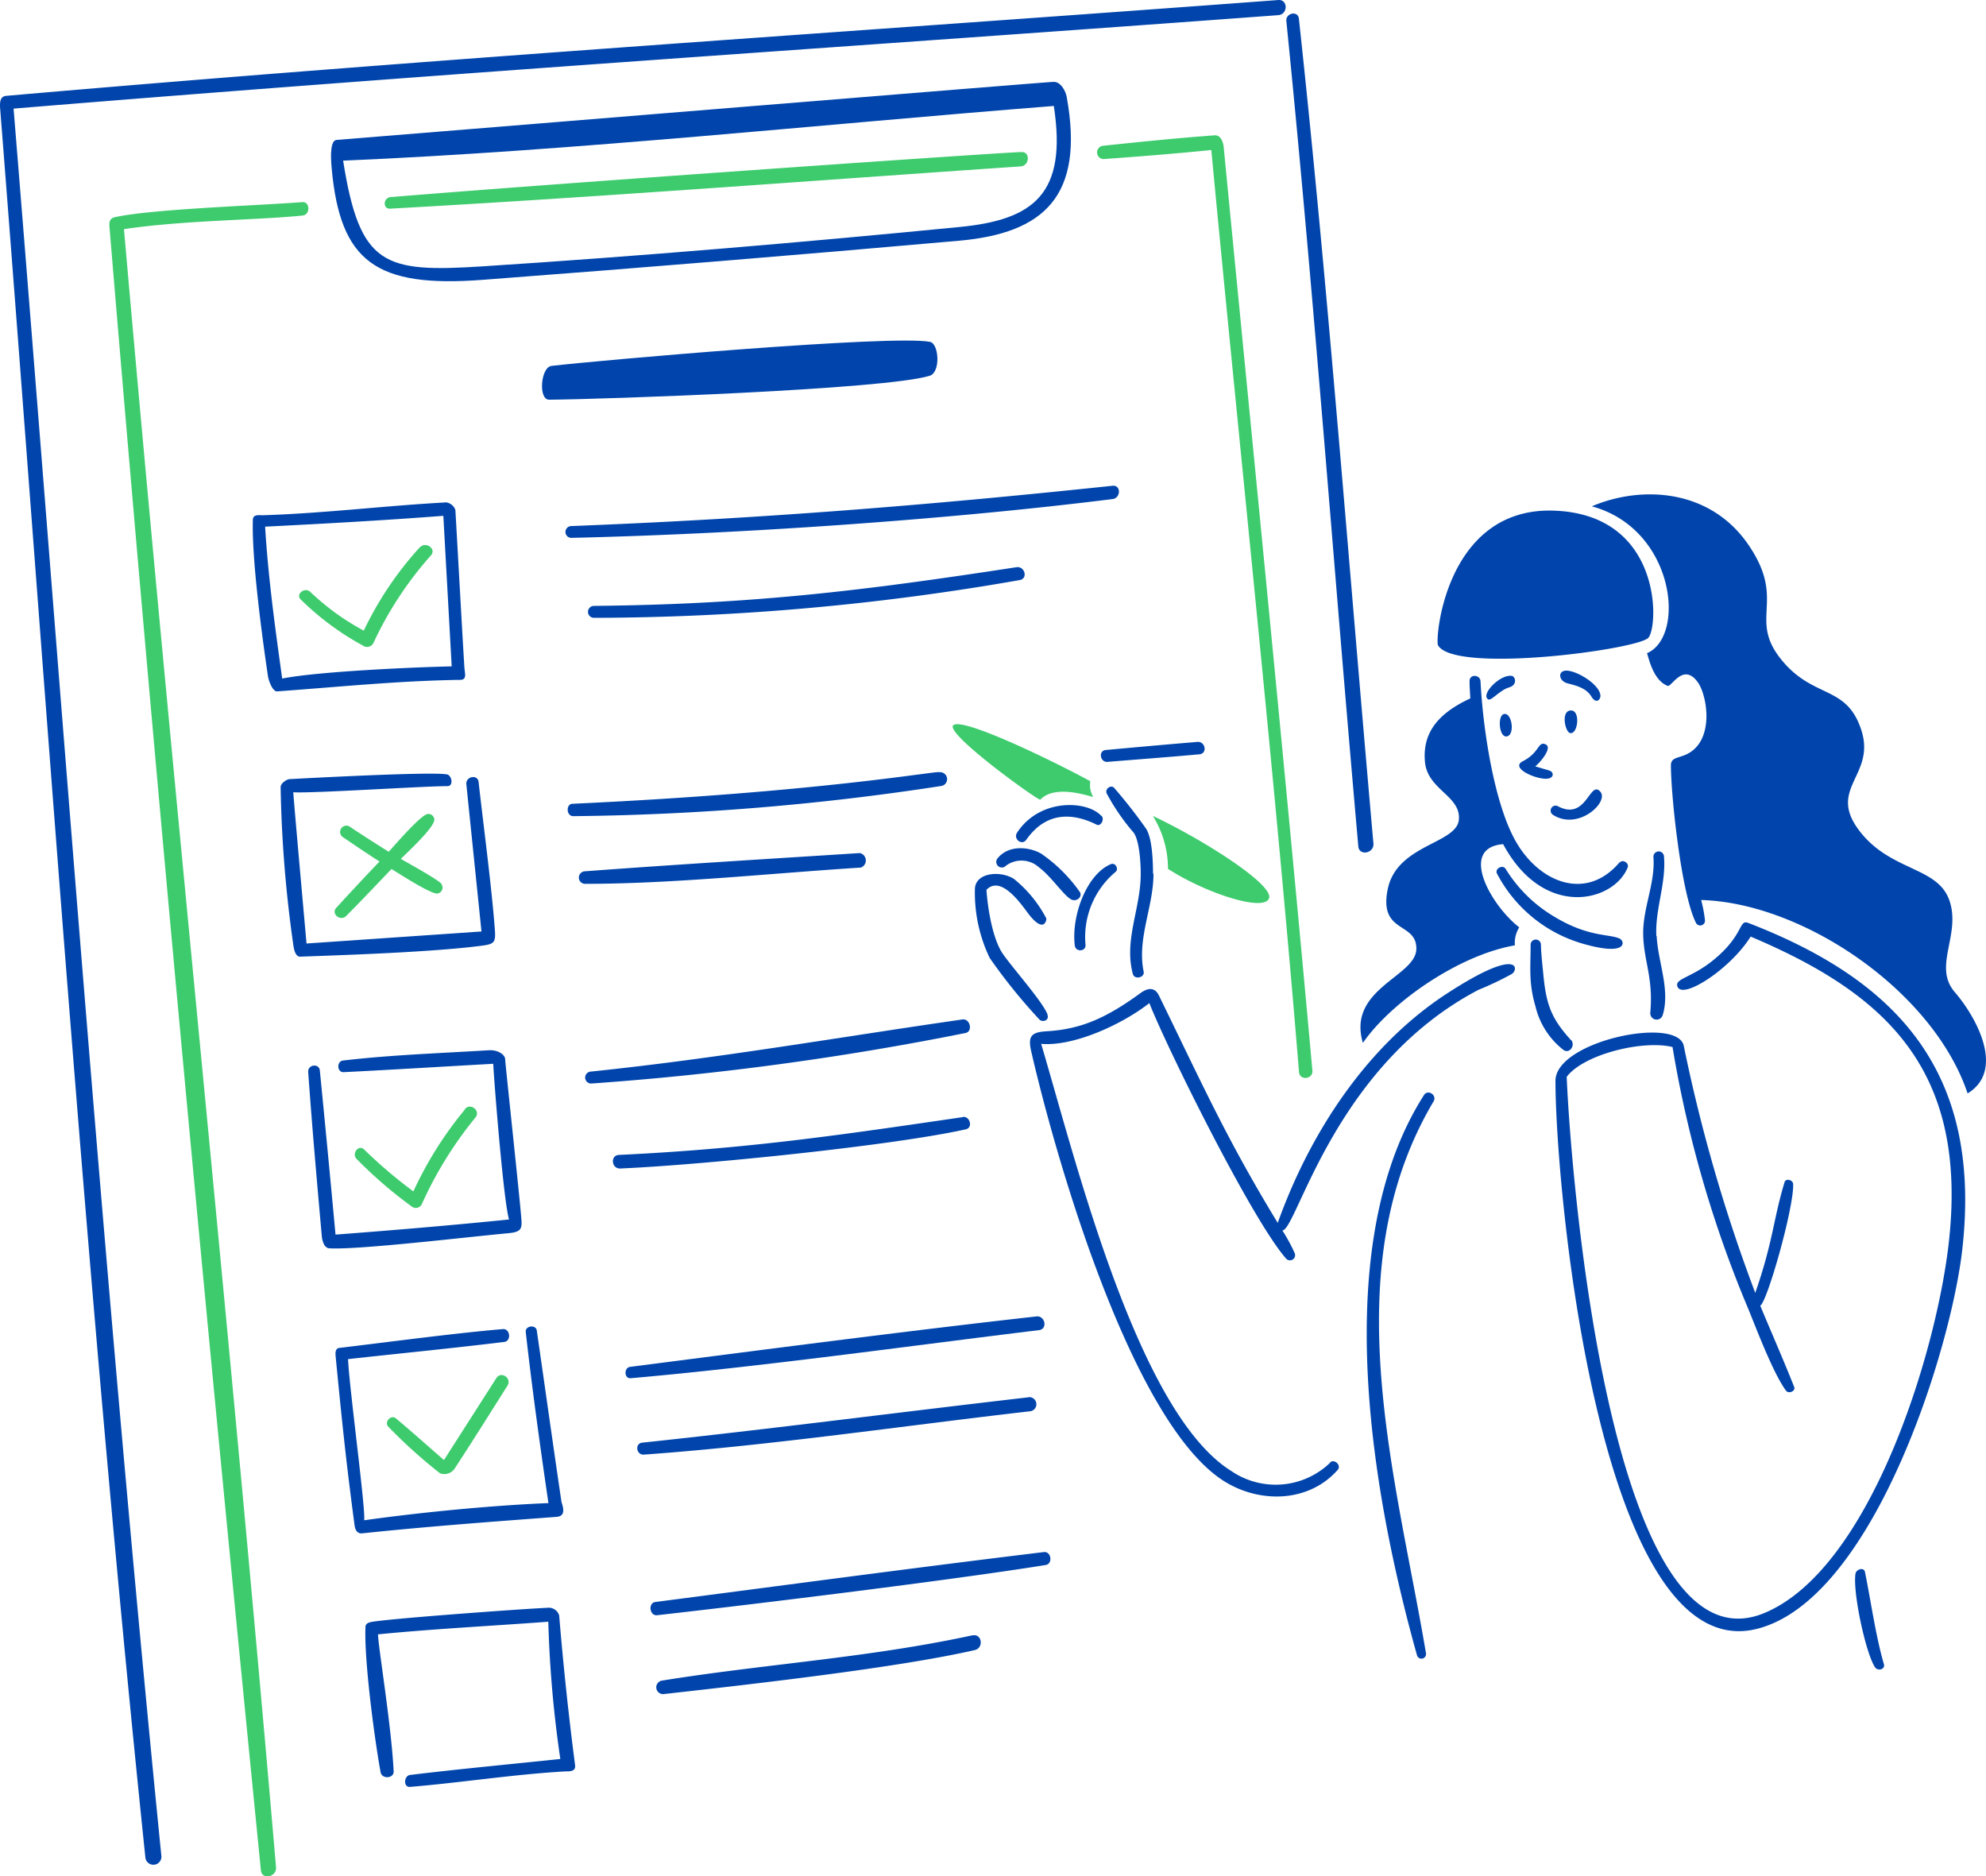
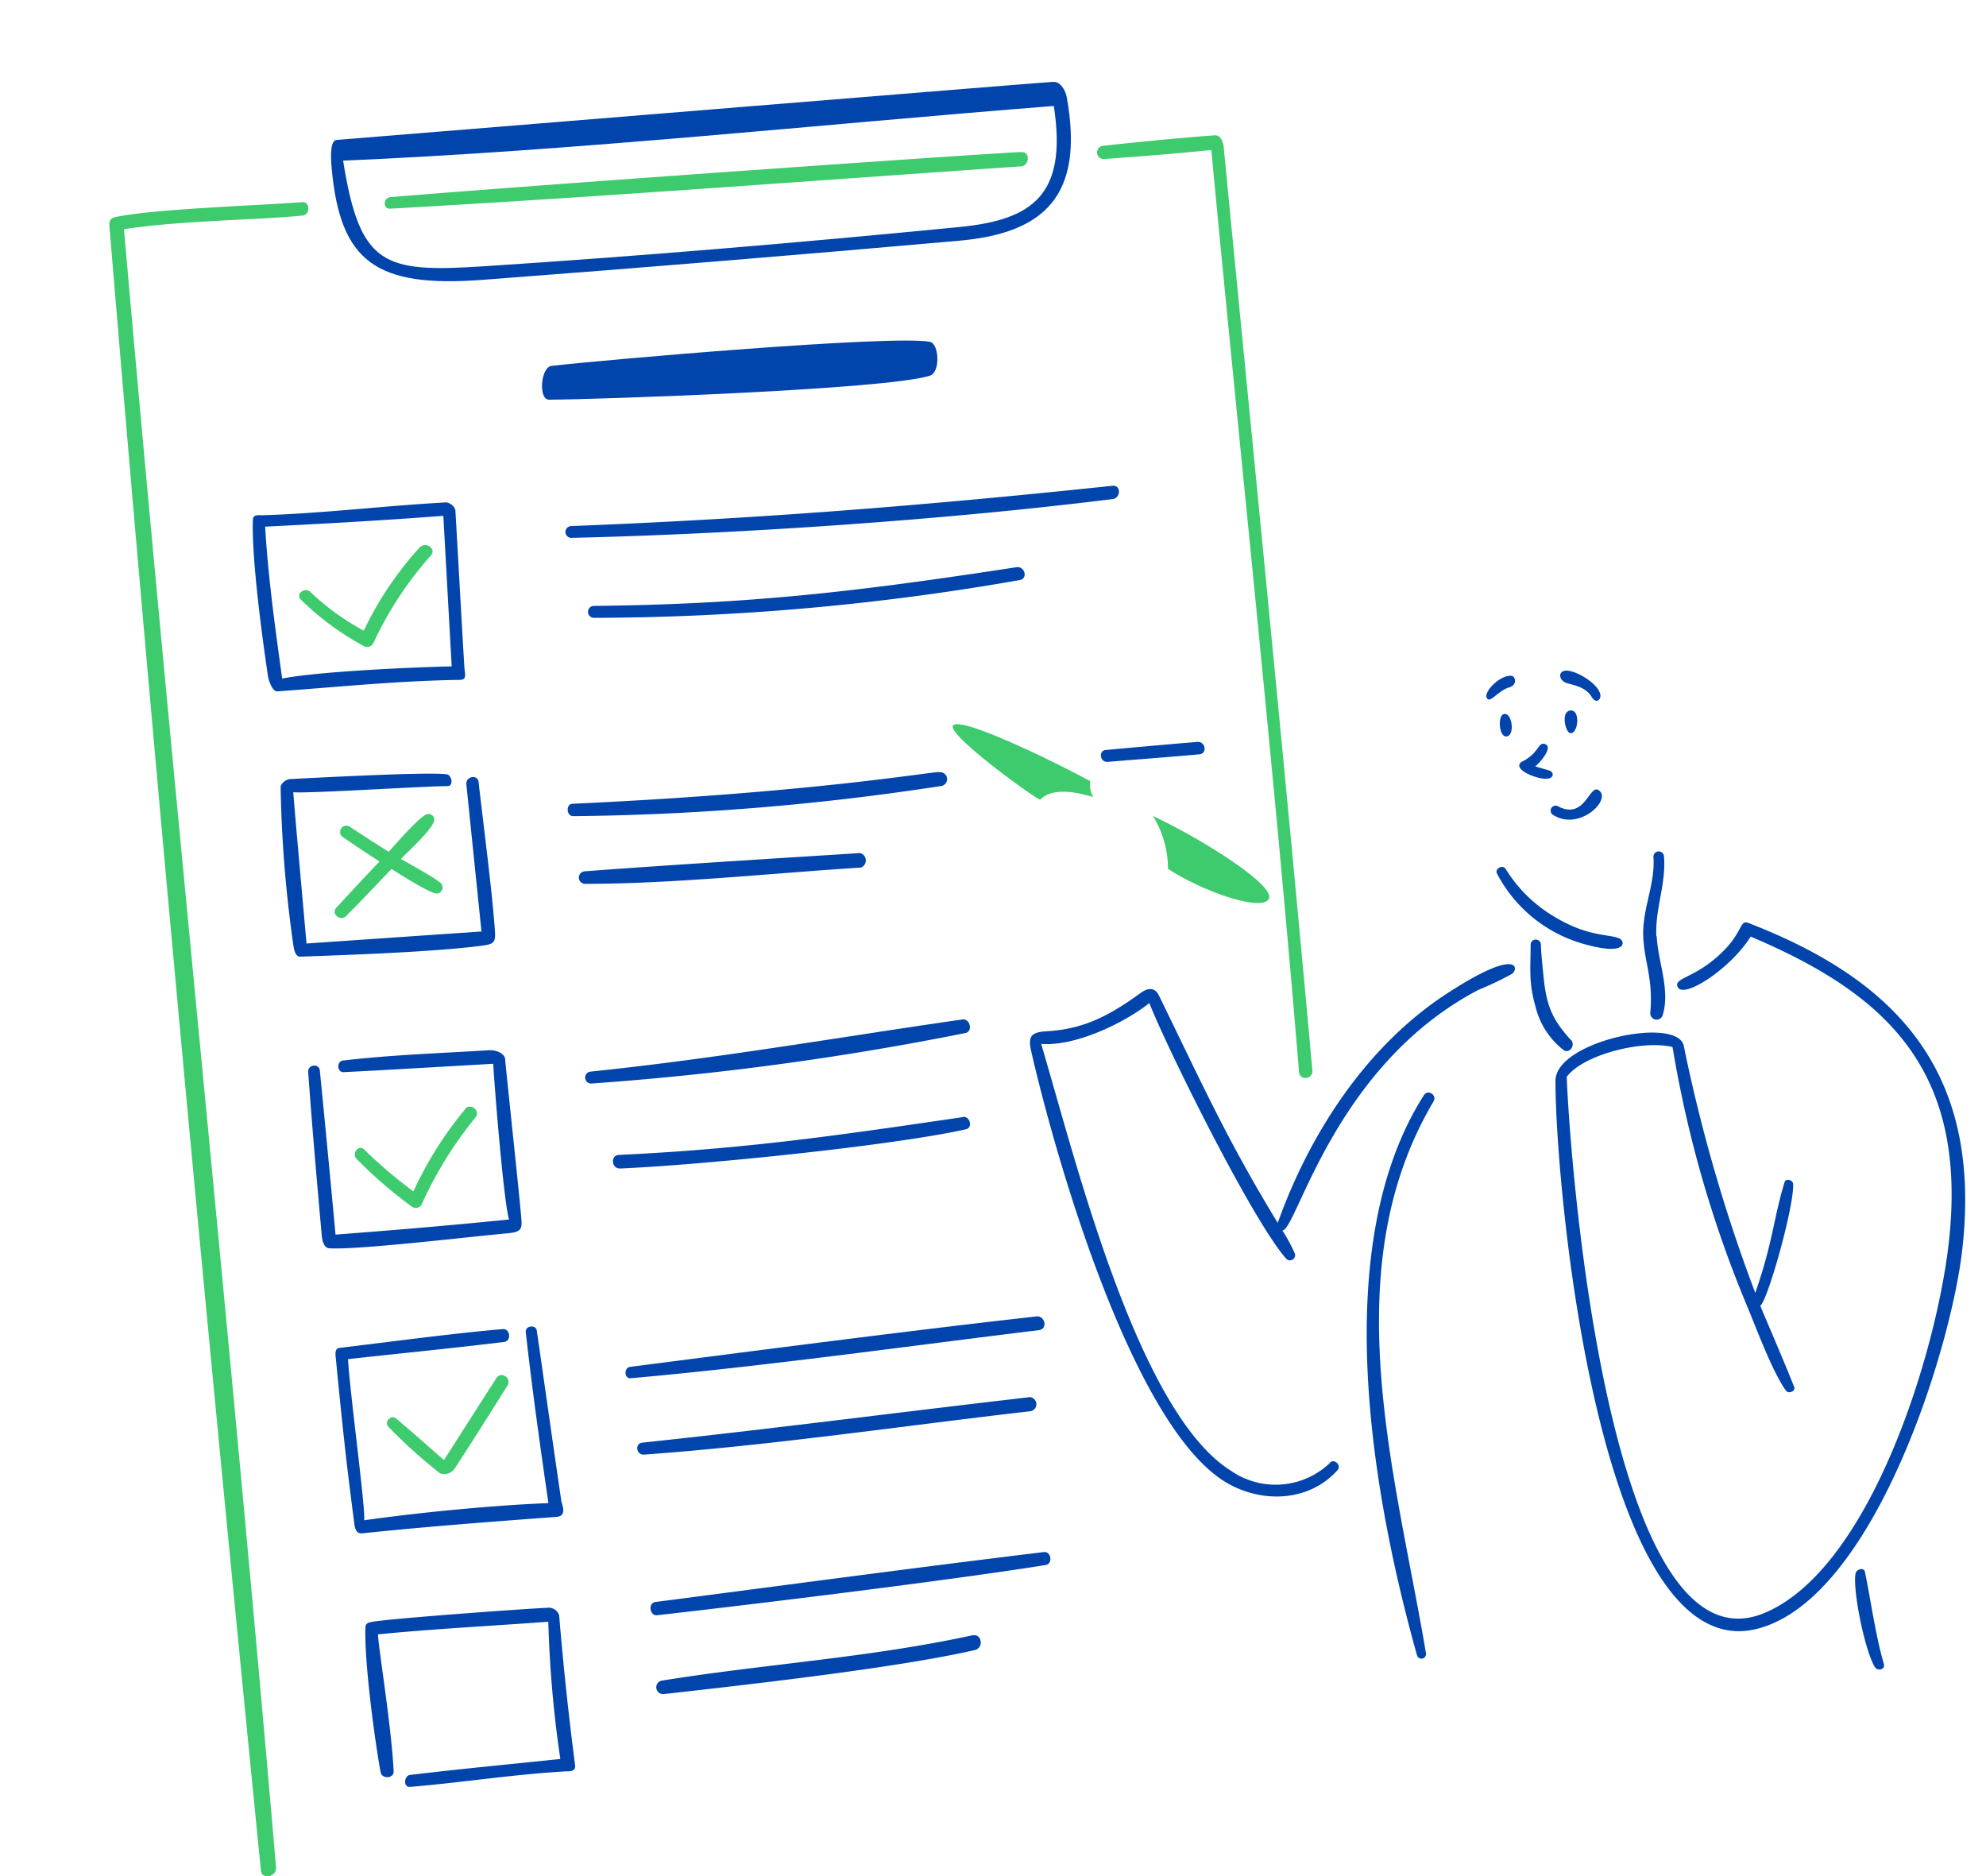
<svg xmlns="http://www.w3.org/2000/svg" width="365.738" height="345.471" viewBox="0 0 365.738 345.471">
  <g id="illu-checklist" transform="translate(-1364.262 -11428.377)">
    <path id="Pfad_322" data-name="Pfad 322" d="M133.159,79.781c-.267-4.984,1.864-9.746,1.391-14.787a.985.985,0,0,0-.369-.6.975.975,0,0,0-1.567.77c.385,4.887-1.991,9.469-1.881,14.37s1.881,7.854,1.309,14.327a1.172,1.172,0,0,0,2.3.42c1.391-4.666-.891-9.746-1.127-14.5ZM117.438,98.94c-3.635-4-4.581-6.545-5.109-12.225-.168-1.781-.385-3.563-.432-5.346a.947.947,0,0,0-1.617-.67.954.954,0,0,0-.278.67c0,4.177-.4,6.963.891,11.348a14.365,14.365,0,0,0,5.181,8.048c1.141.751,2.2-.918,1.391-1.838ZM126.485,80.3c.866.468,1.391,3.257-6.839.891a25.935,25.935,0,0,1-15.829-12.9c-.5-.907,1.056-1.756,1.584-.878a26.173,26.173,0,0,0,9.141,8.9c6.308,3.773,10.169,3.024,11.954,3.983Z" transform="translate(1536.137 11520.945)" fill="#0145ac" />
    <path id="Pfad_323" data-name="Pfad 323" d="M124.035,74.386c-1.977-2.3-2.549,5.569-7.909,2.618a.919.919,0,0,0-.808,1.642C119.976,81.612,125.665,76.28,124.035,74.386Zm0-17.85c-.286-1.854-3.745-4.081-5.819-4.414s-2,1.732-.385,2.256c1.182.362,3.481.7,4.551,2.478C123.311,58.388,124.161,57.356,124.035,56.536Zm-16.249-3.465c-2.134-.45-5.932,3.454-4.386,4.316.542.306,2.131-1.713,3.8-2.2S108.327,53.184,107.785,53.071Zm-1.573,7.03c-1.166.385-.819,4.47.668,4.081S107.706,59.61,106.212,60.1Zm12.421-.681c-1.98,0-1.059,4.177-.085,4.177,1.394.081,1.826-4.179.08-4.179Zm-3.85,11.139c.709.221.891,1.7-1.391,1.392s-5.75-2.088-3.657-3.174c3.146-1.615,2.783-3.7,4.177-3.134s-.88,3.286-1.867,4.066c1.892.589,2.552.72,2.744.841Z" transform="translate(1534.947 11499.764)" fill="#0145ac" />
    <path id="Pfad_324" data-name="Pfad 324" d="M169.247,98.116c0,19.84,8.115,108.132,37.077,100.905,21.414-5.335,35.84-51.519,37.872-70.106,3.523-32.025-11.489-49.086-39.417-59.866-1.823-.7-.77,2.1-6.24,6.655-4.246,3.552-7.549,3.552-6.779,5.153,1.083,2.241,9.746-3.384,13.433-9.3,25.063,10.608,40.146,24.6,36.456,56.628-2.368,20.426-14.525,59.775-33.879,67.89-28.407,11.948-35.743-81.131-36.453-98.7,3.16-4.177,14.077-6.82,19.491-5.484a214.361,214.361,0,0,0,13.926,48.16c1.614,3.94,4.6,11.877,6.96,15.093.473.671,1.826.113,1.518-.668-1.991-5.025-4.177-9.982-6.251-14.968,1.237-.543,6.237-18.094,6.058-22.375,0-.78-1.394-1.155-1.587-.333-2.065,6.78-2.09,10.874-5.39,20.356a296.55,296.55,0,0,1-13.172-45.517C191.648,86.139,169.247,90.8,169.247,98.116Zm57,90.434c1.059,5.156,1.975,11.808,3.479,16.939.308,1.031-1.182,1.391-1.683.517-1.732-2.783-4.095-13.923-3.536-17.171C224.647,188.035,226.053,187.59,226.25,188.55Zm-98.483-20.132a14.479,14.479,0,0,1-18.173,1.559C92.269,159.255,80.87,112.6,74.537,91.308c6.029.516,15-3.634,19.923-7.507,3.188,8.16,19.007,40.127,25.228,47.09a.949.949,0,0,0,1.54-1.043,30.43,30.43,0,0,0-2.27-4.177c2.674-.112,9.536-30.414,36.132-44.32a56.354,56.354,0,0,0,6.16-2.937c1.24-.862,1.394-5.055-11.849,3.536-14.927,9.663-25.4,25.815-31.3,42.314-9.344-15.317-13.925-25.6-21.889-41.883-.739-1.53-2.008-1.392-3.259-.514-6.377,4.649-11.013,6.753-17.459,7.122-2.87.167-3.413.987-2.785,3.717,4.416,19.278,18.745,69.616,36.2,79.529,6.487,3.688,15.063,3.352,20.229-2.48.739-.836-.577-2.1-1.392-1.391ZM146.8,101.9c-18.41,31.036-6.961,68.616-1.392,101.637a.847.847,0,0,1-.666.946.851.851,0,0,1-.991-.6c-8.549-30.48-16.206-75.815,1.294-103.162C145.783,99.62,147.485,100.749,146.8,101.9Z" transform="translate(1481.465 11529.263)" fill="#0145ac" />
-     <path id="Pfad_325" data-name="Pfad 325" d="M101.594,75.888c0-2.117-.125-6.614-1.322-8.354A93.818,93.818,0,0,0,94.453,60.1c-.577-.668-1.756.154-1.394,1a39.474,39.474,0,0,0,5,7.269c1.184,1.713,1.392,6.963,1.211,9.107-.4,5.707-2.937,11.138-1.392,16.861.293,1.128,2.227.7,1.99-.445-1.253-6.058,1.838-11.989,1.811-18.033Zm-7.783-1.754c.864-.362,1.492.862.918,1.392a15.651,15.651,0,0,0-5.569,13.45c.112,1.269-1.825,1.394-1.977.112C86.53,83.522,89.429,75.963,93.812,74.134ZM82.185,101.853c-.822-2.3-6.391-8.522-8.256-11.222s-2.785-8.354-3.009-11.779c2.785-2.868,6.614,2.98,7.867,4.595,2.785,3.494,3.217.932,3.161.681a22.978,22.978,0,0,0-5.967-7.282c-2.395-1.54-6.963-1.24-7.184,1.732a27.748,27.748,0,0,0,2.714,12.811,102.6,102.6,0,0,0,9.24,11.43c.7.46,1.769,0,1.392-.974ZM81.03,72.209c-2.435-1.392-6.1-1.559-8.021.8A1.03,1.03,0,1,0,74.528,74.4a4.8,4.8,0,0,1,6.085.335c2.366,1.767,4.664,5.374,6.029,5.944,1,.4,2.1-.681,1.392-1.54a28.355,28.355,0,0,0-7-6.924Zm11.111-6.961c.543.639-.154,1.99-.92,1.615-3.465-1.732-8.855-3.08-12.974,2.783-.81,1.128-2.425-.166-1.7-1.294,4.2-6.462,13.074-5.967,15.592-3.036Z" transform="translate(1475.006 11513.354)" fill="#0145ac" />
-     <path id="Pfad_326" data-name="Pfad 326" d="M242.7,10.616c-.164-1.519-2.45-1.045-2.31.431,5.2,51.6,8.772,101.462,13.255,151.978.152,1.809,2.937,1.28,2.783-.529C251.941,112.008,248.16,60.959,242.7,10.616ZM6,27.184C14.774,134.661,22.474,241.318,33.21,348.823a1.482,1.482,0,0,1-.727,1.5,1.526,1.526,0,0,1-.556.184,1.478,1.478,0,0,1-1.482-.764,1.472,1.472,0,0,1-.172-.561C19.206,242.849,11.924,133.966,3.5,26.809c0-.793,0-1.881,1.155-1.977,77.9-6.8,156.28-11.821,234.266-17.642,1.769-.125,1.811,2.618,0,2.785C161.409,15.723,87.976,20.445,6,27.184Z" transform="translate(1360.762 11421.191)" fill="#0145ac" />
    <path id="Pfad_327" data-name="Pfad 327" d="M26.69,23.358c-1.072.083-1.155,2.549-.9,5.249,1.573,17.224,8.173,22,27.819,20.51q43.882-3.319,87.72-7.2c15.663-1.392,23.126-8.216,19.827-26.454-.237-1.309-1.267-2.953-2.533-2.785C159.051,12.536,48.731,21.6,26.69,23.358Zm1.2,3.815c43.08-1.838,87.789-6.683,130.883-10.067,2.522,16.277-3.786,20.955-17.324,22.279-29.1,2.853-58.79,5.374-87.947,7.253-18.087,1.157-22.53-.056-25.606-19.465Z" transform="translate(1399.555 11430.782)" fill="#0145ac" />
    <path id="Pfad_328" data-name="Pfad 328" d="M62.624,27.622c-1.392.112-1.476,2.2-.1,2.131,38.5-2.131,77.527-5.151,116.124-7.783,1.671-.112,1.8-2.785.112-2.631C178.681,19.145,94.294,24.995,62.624,27.622Zm-49.109,5.9c11.015-1.642,24.366-1.642,32.872-2.5,1.492-.139,1.394-2.589,0-2.477C37.881,29.2,18.541,29.813,11.8,31.33c-1.168.266-1,1.324-.92,2.216,8.354,100.511,17.852,201.746,27.848,302.14.183,1.867,3,1.213,2.785-.613C32.94,235,22.509,136.312,13.515,33.526ZM214.358,16.248c-6.851.508-13.717,1.2-20.553,1.925a1.226,1.226,0,0,0,.277,2.437c6.558-.474,13.13-.989,19.675-1.657,5.055,53.55,11.85,117.037,16.152,169.78.141,1.617,2.6,1.3,2.464-.275C227.625,135.77,221.234,72,216.042,18.448,215.965,17.542,215.513,16.163,214.358,16.248Z" transform="translate(1373.578 11437.044)" fill="#3ecb6e" />
    <path id="Pfad_329" data-name="Pfad 329" d="M111.25,30.223c-6.972-1.336-60.888,3.4-69.7,4.427-2.006.237-2.464,6.239-.447,6.223,9.915-.069,62-1.865,70.106-4.412C113.233,35.848,112.919,30.543,111.25,30.223Z" transform="translate(1424.277 11461.094)" fill="#0145ac" />
    <path id="Pfad_330" data-name="Pfad 330" d="M142.129,39.714c-34.491,3.64-65.29,6.085-99.724,7.421a1.088,1.088,0,0,0,0,2.173c30.632-.7,68.923-3.294,99.724-7.143C143.672,41.972,143.715,39.547,142.129,39.714Zm-25.762,211.64C97.1,255.531,78.3,256.62,59.113,259.708a1.253,1.253,0,0,0-.534,2.216,1.261,1.261,0,0,0,.894.261c15.759-1.768,42.926-4.812,57.282-8.1,1.7-.385,1.321-3.08-.385-2.695Zm13.1-15.314c-23.869,2.887-47.687,6.1-71.525,9.19-1.392.168-1.086,2.6.32,2.436,18.547-2.09,54.476-6.5,71.527-9.24C131.183,238.223,130.848,235.872,129.47,236.039Zm-2.785-28.5c-23.4,2.695-47.535,5.849-71.177,8.354-1.392.154-1.1,2.3.32,2.2,23.365-1.669,47.843-5.318,71.223-7.991a1.31,1.31,0,0,0-.364-2.59Zm1.409-14.884c-23.677,2.645-51.1,6.237-74.826,9.286-1.141.154-1.1,2.2.123,2.089,23.852-2.092,51.3-5.942,75.188-8.855C130.223,194.978,129.722,192.47,128.094,192.653Zm-13.523-36.7c-22.791,3.326-39.627,5.833-63.352,6.961-1.615.069-1.394,2.562.252,2.5,14.759-.626,50.014-4.177,63.631-7.213,1.392-.306.737-2.464-.531-2.283Zm-.112-17.977C91.3,141.309,69.608,145.13,45.97,147.58a1.1,1.1,0,0,0,.237,2.187,544.84,544.84,0,0,0,68.853-9.3C116.452,140.173,115.9,137.767,114.459,137.973ZM95.595,107.341c-16.362,1.045-34.31,2.131-50.641,3.355a1.158,1.158,0,1,0,.154,2.31c16.137,0,34.322-1.963,50.666-2.993a1.394,1.394,0,0,0-.179-2.672ZM42.713,98.263c-1.282,0-1.213,2.27.083,2.283a474.055,474.055,0,0,0,67.864-5.569,1.28,1.28,0,0,0-.431-2.52C110.228,92.075,88.515,96.155,42.713,98.263Zm115.05-11.39c-5.569.462-11.249.974-16.888,1.49-1.394.125-1.072,2.3.348,2.187,5.569-.46,11.263-.878,16.9-1.394C159.644,89.018,159.226,86.752,157.763,86.873ZM124.431,54.709c-28.6,4.385-48.894,6.837-77.806,7.122a1.1,1.1,0,1,0,0,2.2,458.125,458.125,0,0,0,78.447-6.961C126.6,56.756,125.948,54.484,124.431,54.709Z" transform="translate(1427.02 11478.1)" fill="#0145ac" />
    <path id="Pfad_331" data-name="Pfad 331" d="M43.5,249.244c10.443-1.031,21.192-1.559,31.355-2.326a213.214,213.214,0,0,0,2.214,25.272c-9.217.973-18.462,1.826-27.665,2.94-1.142.137-1.309,2.31,0,2.2,9.552-.795,19.034-2.31,28.6-2.854.9,0,1.925,0,1.782-1.155Q78,259.58,76.857,245.749a2.024,2.024,0,0,0-2.243-1.391c-4.72.209-30.632,2.1-32.582,2.659-.418.113-.835.322-.849.877-.25,6.113,1.629,20.358,2.785,26.721.221,1.323,2.491,1.21,2.408-.181C45.946,265.92,43.5,251.321,43.5,249.244Zm12.383-208.4c-11.138.6-22.376,2.006-33.6,2.354-.807,0-1.8-.193-1.836.851-.223,7.086,1.629,21,2.783,28.791.112.795.864,2.91,1.732,2.785,11.357-.82,22.277-1.95,33.654-2.117,1.253,0,.9-1.086.808-2.062-.154-1.781-1.575-27.681-1.686-29.24a2.132,2.132,0,0,0-1.8-1.392ZM22.706,45.3c10.945-.545,21.889-1.155,32.818-1.994l1.54,27.719c-6.447.127-24.618.918-31.217,2.243C24.643,64.573,23.278,54.881,22.706,45.3ZM56.027,90.889c-3.286-.474-25.063.695-28.782.891-.556,0-1.7.78-1.684,1.49a232.14,232.14,0,0,0,2.3,28.793c.112.824.333,2.437,1.309,2.408,9.746-.347,23.81-.849,32.724-1.925,2.966-.364,3.313-.46,3.118-3.064-.577-7.8-2.185-19.883-2.993-27.165-.154-1.475-2.408-1.043-2.256.418l2.785,27.1-32.22,2.214c0-.1-2.256-25.063-2.437-27.848,3.245.239,24.254-1.141,28.4-1.126C57.494,93.075,57.093,90.889,56.027,90.889ZM66.914,143.4c0-.92-1.392-1.8-3.007-1.7-8.939.554-17.962.849-26.859,1.894-1.213.139-1.115,2.214.125,2.142,9.176-.458,18.366-1.03,27.54-1.54.154,3.159,1.894,25.284,2.911,28.666-10.749,1.088-21.205,1.965-31.954,2.785q-1.394-15.093-2.887-30.2c-.125-1.392-2.241-1.128-2.144.264.71,10.04,1.6,20.066,2.493,30.091.069.835.362,2.3,1.392,2.366,5.305.321,25.273-2.073,33.028-2.783,2.019-.208,2.477-.626,2.368-2.3C69.707,169.846,66.864,143.549,66.914,143.4Zm10.36,81.411c-1.551-10.494-3.018-21-4.539-31.509-.167-1.142-2.158-.891-2.033.277,1.182,10.514,2.645,21.013,4.177,31.5-10.395.418-23.677,1.716-33.933,3.16.32-1.793-2.785-24.783-2.966-29.67,9.58-1.057,19.174-1.99,28.739-3.159,1.392-.154,1.115-2.5-.25-2.368-9.038.77-20.537,2.325-30.1,3.465-.737.083-.737.9-.681,1.519,1.184,12.1,1.879,19.034,3.494,31.162.1.72.433,1.559,1.394,1.46,12.058-1.268,23.754-2.131,35.825-3.036,1.99-.154.945-2.337.878-2.8Z" transform="translate(1390.381 11480.044)" fill="#0145ac" />
    <path id="Pfad_332" data-name="Pfad 332" d="M42.274,101.461c1.155-1.2,6.266-5.819,6.16-7.3a1.1,1.1,0,0,0-1.155-.974c-1.2,0-6.042,5.638-7.24,6.961q-3.674-2.285-7.269-4.678a1.158,1.158,0,1,0-1.059,2.06c2.187,1.505,4.387,2.98,6.628,4.414q-4.022,4.21-7.95,8.508c-1.045,1.128.753,2.576,1.809,1.517,2.785-2.783,5.571-5.75,8.354-8.647,1.267.782,6.963,4.47,8.354,4.526a1.1,1.1,0,0,0,.878-1.671C49.906,105.674,43.3,102.081,42.274,101.461ZM59.86,197.048l-9.65,15.092c-2.951-2.546-5.848-5.164-8.855-7.67-.9-.751-2.214.668-1.394,1.54a93.144,93.144,0,0,0,9.525,8.577,2.31,2.31,0,0,0,2.785-1.017c3.272-5,6.433-10.067,9.625-15.107.864-1.394-1.184-2.785-2.046-1.394Zm-5.775-49.471a68.176,68.176,0,0,0-9.509,15.107,88.275,88.275,0,0,1-9.065-7.713c-1.03-1-2.339.737-1.394,1.732a81.524,81.524,0,0,0,10.166,8.772,1.226,1.226,0,0,0,1.865-.487,71.433,71.433,0,0,1,9.858-15.915c1.016-1.24-.932-2.785-1.948-1.54ZM45.731,44.122A62.649,62.649,0,0,0,35.439,59.439a45.234,45.234,0,0,1-9.831-7.122c-1.045-1-2.785.431-1.769,1.392a51.186,51.186,0,0,0,11.446,8.479,1.3,1.3,0,0,0,1.95-.514,66.027,66.027,0,0,1,10.587-16.11c1.045-1.2-.989-2.618-2.06-1.449Z" transform="translate(1395.814 11485.052)" fill="#3ecb6e" />
-     <path id="Pfad_333" data-name="Pfad 333" d="M108.894,68.077c3.08,5.28,36.816.78,38.735-1.392s2.563-22.737-17.418-23.405S108.309,67.076,108.894,68.077Zm33.417,39.962c-6.16,7.282-14.927,3.7-19.227-4.094-3.982-7.184-5.967-21-6.363-29.24-.071-1.267-2.06-1.392-2.021,0,0,1.045.085,2.089.14,3.147-6.209,2.868-8.827,6.545-8.353,11.7s6.684,6.239,6.236,10.666S101.293,104.74,99.622,113s5.374,5.9,5.276,11-12.8,7.3-9.844,17.28c5.236-7.561,17.726-16.195,27.986-17.962a5.469,5.469,0,0,1,.808-3.315c-5.164-3.981-11.264-14.647-2.964-15.315,7.488,13.923,20.4,10.637,22.932,4.289.322-.795-.891-1.575-1.46-.907Zm9.468-17.863c0-1.963,2.326-.989,4.5-3.176,3.272-3.286,1.977-10,.459-12.114-2.695-3.744-4.862.962-5.571.654-2.588-1.016-3.4-4.832-3.787-6.014,7.227-3.1,5.126-22.878-10.164-27.042,9.174-3.9,21.763-3.23,28.822,7.061s0,13.505,5.945,21,12.086,4.691,14.844,13.074-6.212,10.707-.476,18.42,14.509,6.67,16.709,12.991-3.1,12.141.99,16.888,9.3,14.437,2.368,18.66c-6.295-18.77-30.158-35.074-49.07-35.611a25.29,25.29,0,0,1,.7,3.7.878.878,0,0,1-1.644.529C153.66,113.775,151.779,95.625,151.779,90.176Z" transform="translate(1520.195 11479.115)" fill="#0145ac" />
    <path id="Pfad_334" data-name="Pfad 334" d="M92.649,66.173C85.506,62.289,69.242,54.431,67.433,55.84s15.592,13.925,16,13.731c2.633-2.785,8.522-.8,9.746-.489A4.339,4.339,0,0,1,92.649,66.173Zm11.515,6.391a18.433,18.433,0,0,1,2.785,9.746c6.963,4.483,17.6,7.95,18.6,5.444S113.368,76.893,104.164,72.564Z" transform="translate(1472.408 11506.041)" fill="#3ecb6e" />
  </g>
</svg>